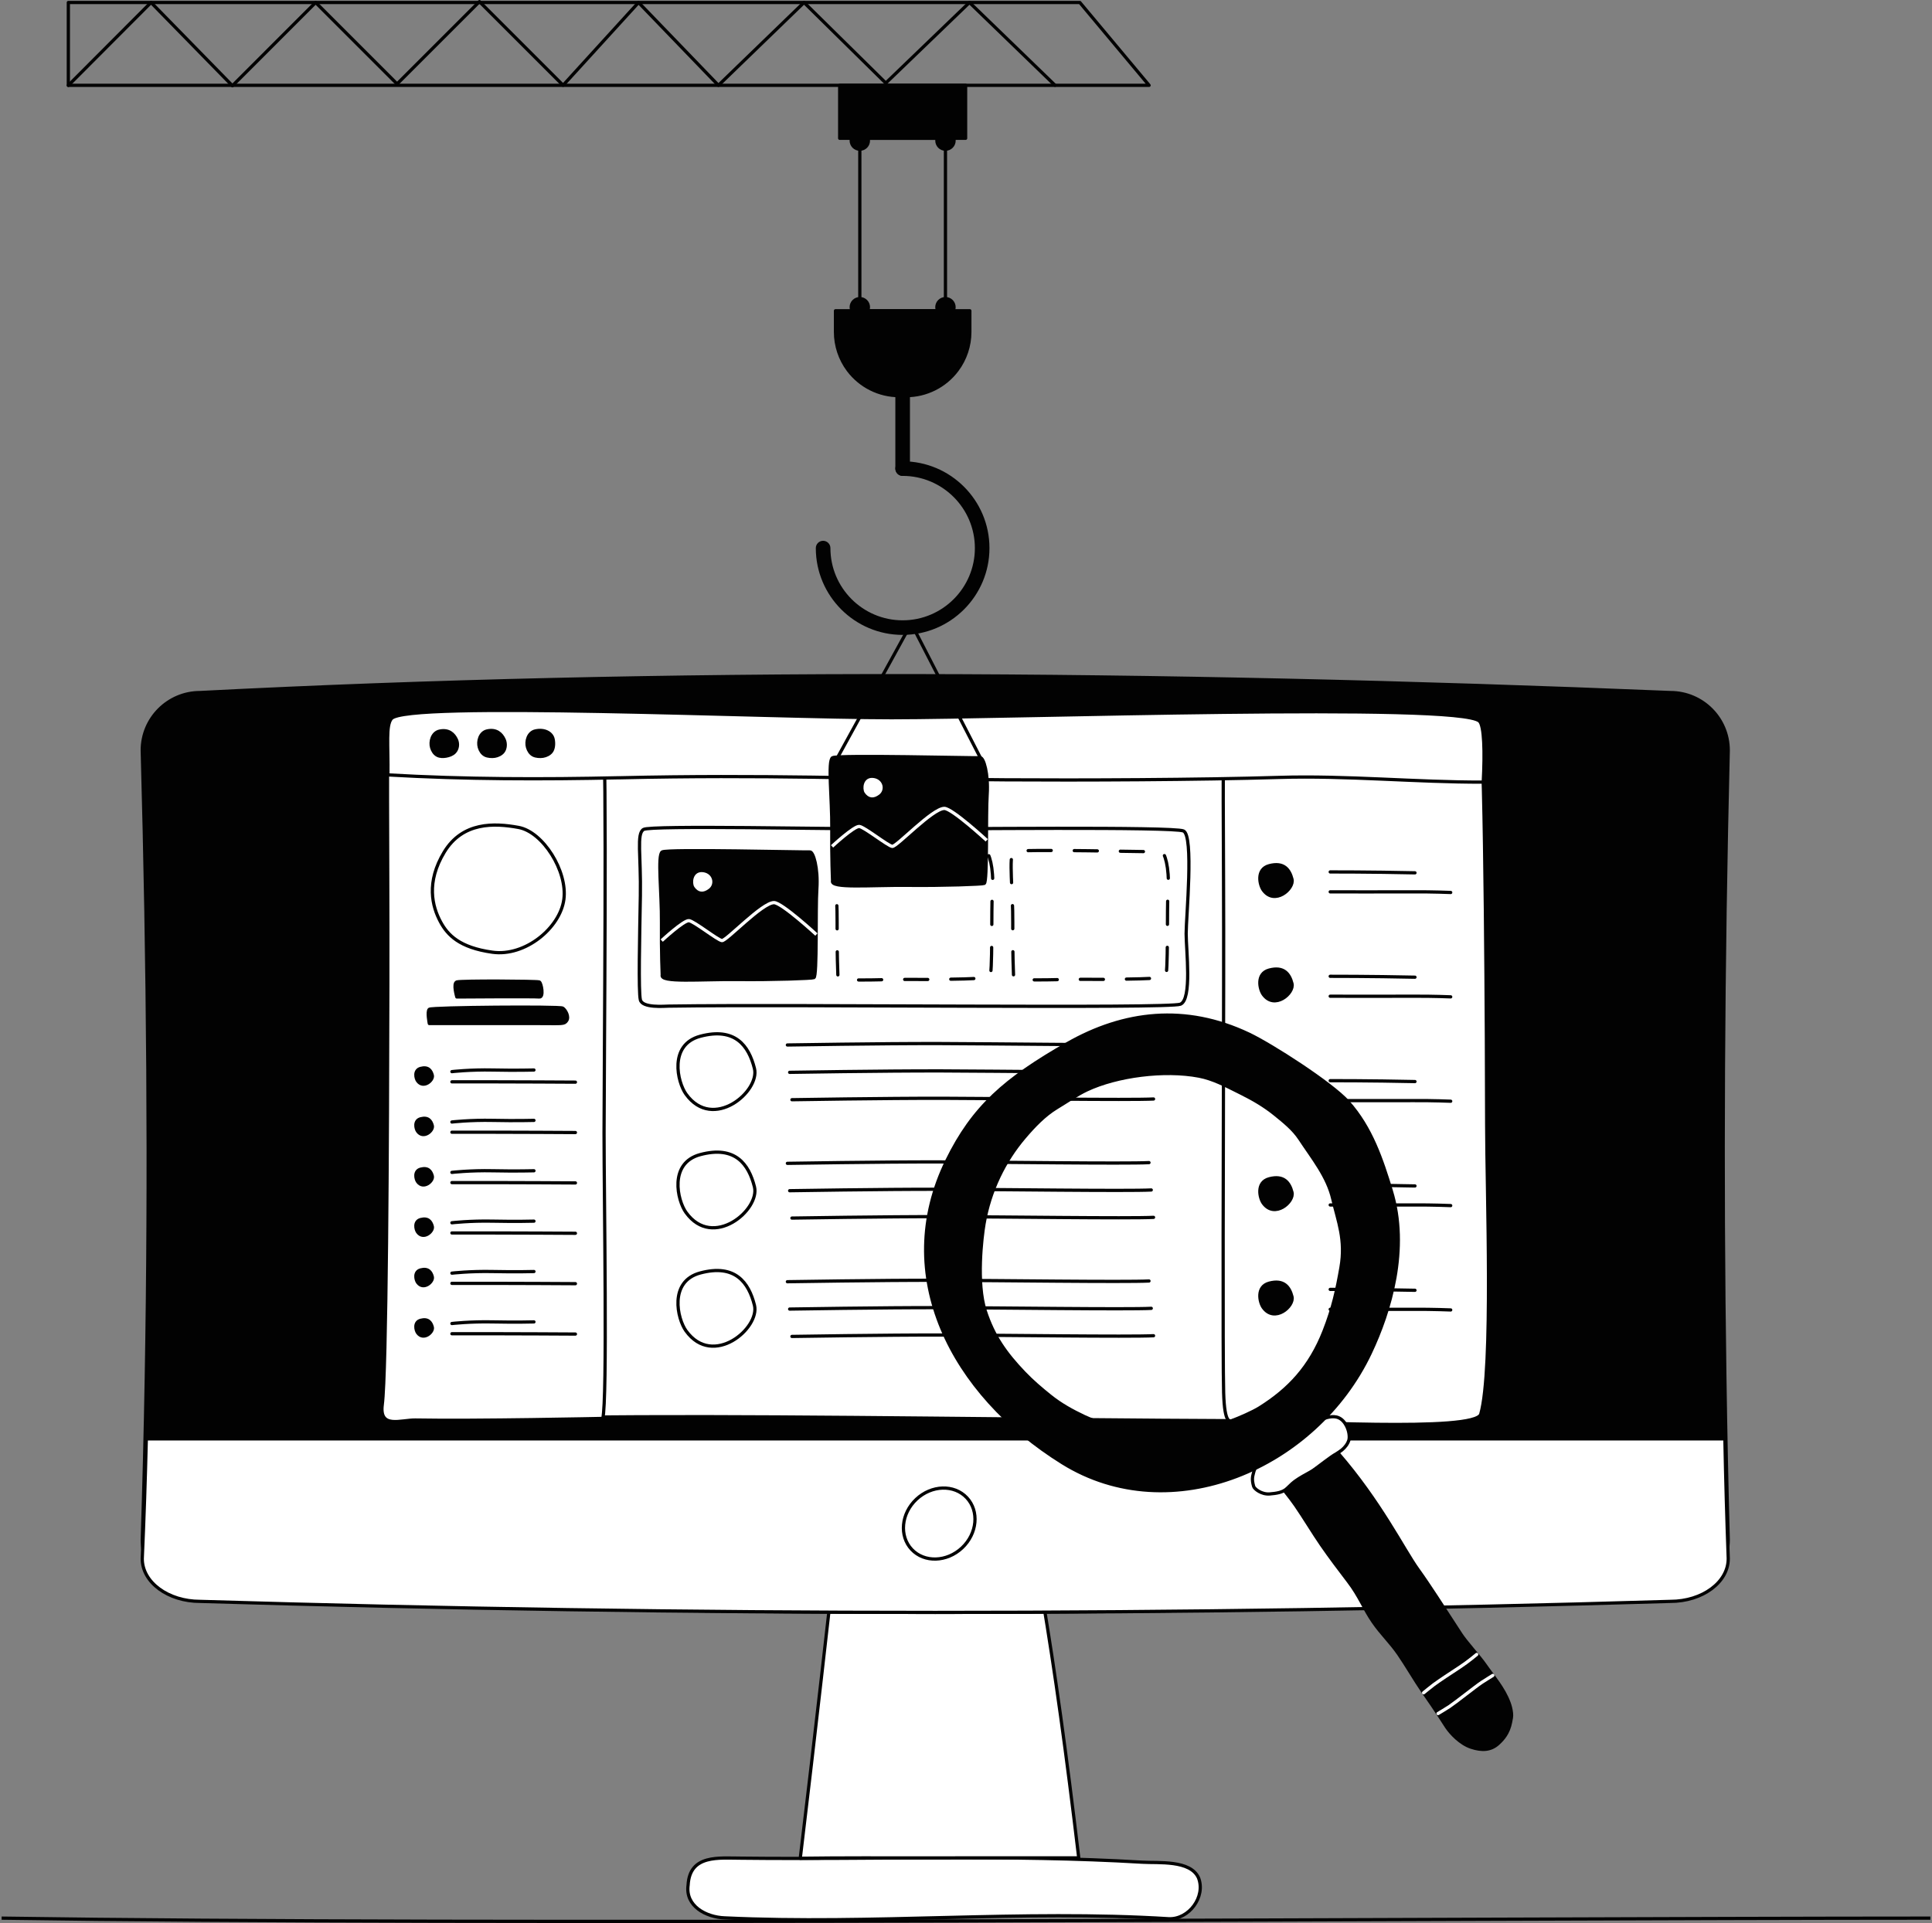
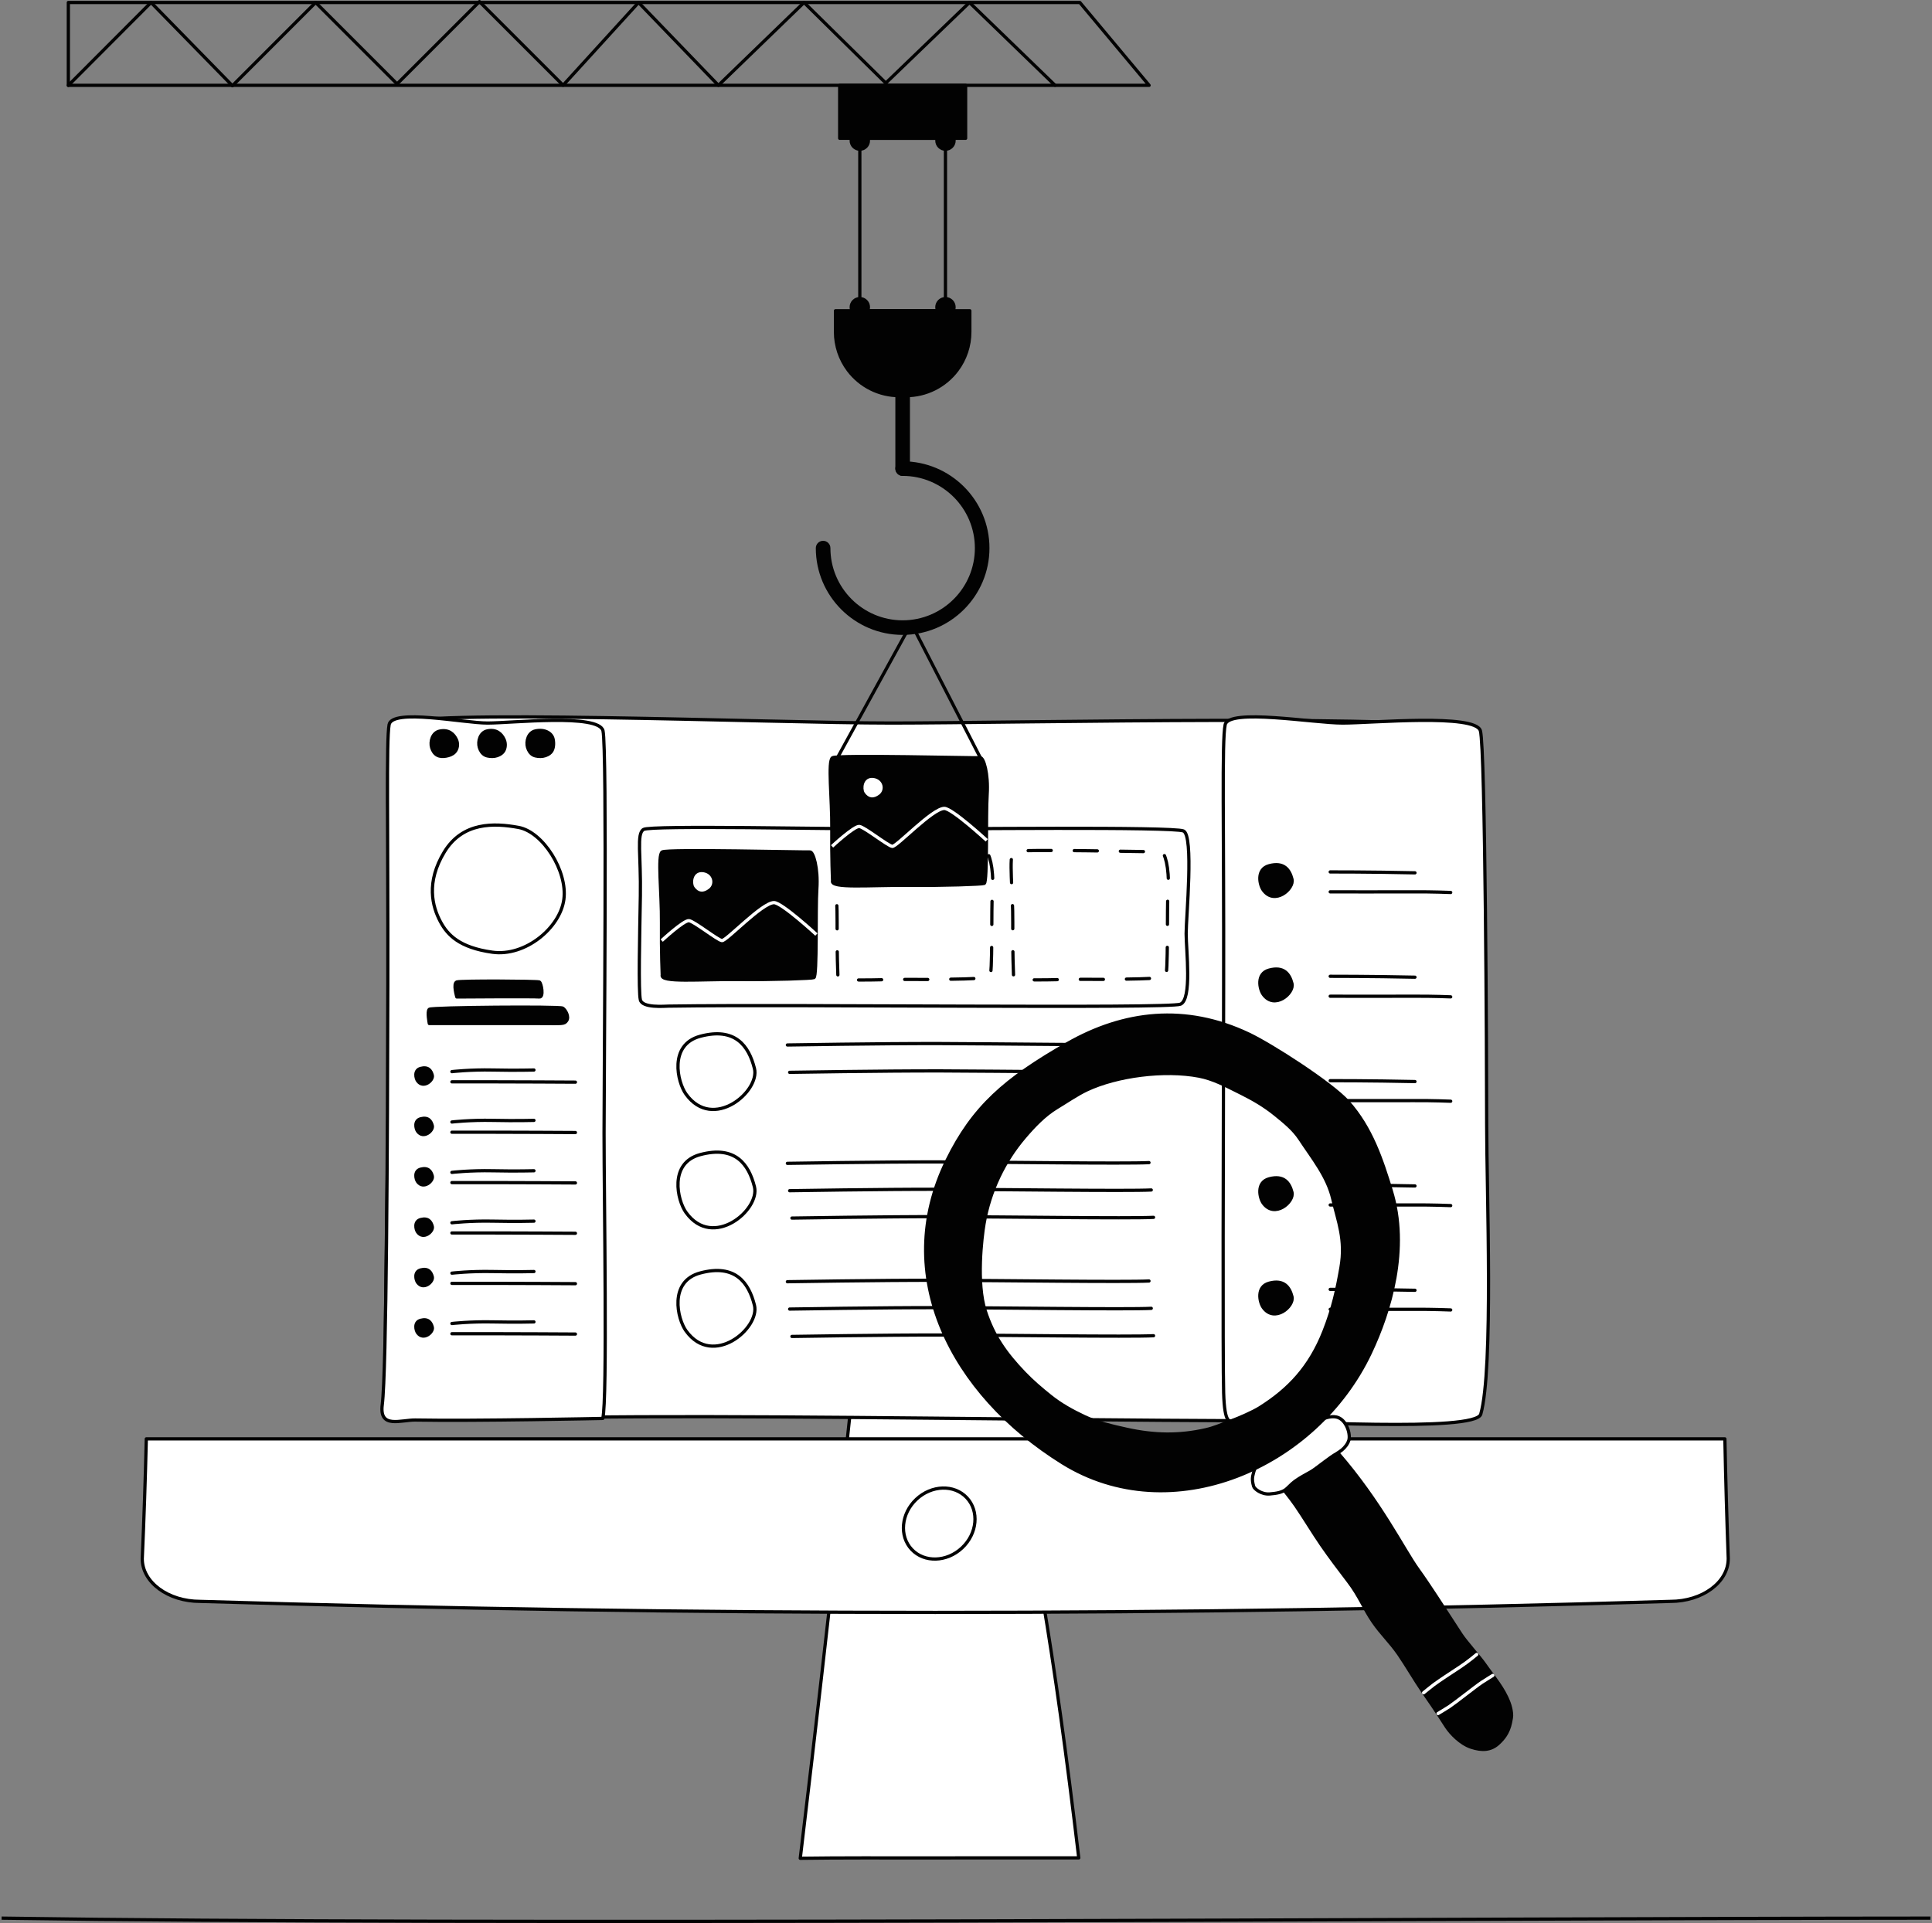
<svg xmlns="http://www.w3.org/2000/svg" id="Layer_1" viewBox="293.39 295.62 1013.21 1008.77">
  <rect x="293.39" y="295.62" width="1013.21" height="1008.77" fill="#808080" stroke="none" />
  <defs>
    <style>.cls-1,.cls-2,.cls-3,.cls-4,.cls-5,.cls-6,.cls-7,.cls-8,.cls-9,.cls-10{stroke-linejoin:round;stroke-width:1.70px;}.cls-1,.cls-2,.cls-6,.cls-9,.cls-10{fill:none;}.cls-1,.cls-3,.cls-10{stroke:#fff;}.cls-2,.cls-4,.cls-5,.cls-6,.cls-7,.cls-8,.cls-9{stroke:#020202;}.cls-11,.cls-5,.cls-8{fill:#020202;}.cls-3,.cls-4,.cls-7{fill:#fff;}.cls-6{stroke-dasharray:0 0 12.09 12.09;}.cls-6,.cls-7,.cls-8,.cls-9,.cls-10{stroke-linecap:round;}</style>
  </defs>
  <g id="computer_cv">
-     <path class="cls-4" d="m906.56,1302.15c-77.49-4.83-155.42,3.21-233.18-.47-9.6-.36-20.68-6.09-19.12-17.19.87-16.2,16.21-14.13,27.82-14.13,70.13.79,140.4-2.07,210.44,2.12,8.32.51,25.23-1.28,29.43,8.25,3.82,9.95-5.06,21.75-15.41,21.41Z" />
    <path class="cls-4" d="m840.16,1133.75c-3.82-22.73-4.66-43.4-6.33-62.27-1.86-20.64-4.03-39.43-6.47-56.45-1.03-7.17-1.55-24.35-4.29-27.14-1.54-1.56-6.68-3.48-8.22-3.48h-37.47c-7.44,0-21.11-4.96-28.83,7.34-2.15,3.44-3.94,8.29-5.15,15.12-4.49,25.54-6.81,58.26-10.75,93.61-5.04,45.19-11.26,100.54-19.57,169.94,20.86-.29,44.3-.19,66.34-.19,26.57,0,53.14-.08,79.71-.02-6.54-55.1-12.46-97.57-18.98-136.45Z" />
-     <path class="cls-5" d="m1197.97,1018.06c.42,28.68,1.01,57.08,1.77,85.23,0,16.74-13.58,30.3-30.32,30.3-257.03,10.46-514.08,10.46-771.11,0-16.74,0-30.32-13.56-30.32-30.3.93-28.09,1.62-56.51,2.13-85.23,1.88-105.62,1.01-215.45-2.13-328.83,0-16.74,13.58-30.32,30.32-30.32,241.93-12.46,500.58-11.13,771.11,0,16.74,0,30.32,13.58,30.32,30.32-2.76,112.9-3.37,222.59-1.77,328.83Z" />
    <g id="ui">
      <path class="cls-4" d="m569.98,1039.69c-3.03.09-29.38.54-49.16,0-14.52-.39-24.71,3.04-25.07-2.24-1.19-17.42,1.17-141.71,1.93-225.17.76-83.46-4.22-127.81,3.38-136.49,7.6-8.69,195.58-.88,259.86-.88s293.54-5.07,304.49,4.05c10.95,9.12,2.81,176.72,2.81,211.05s11.43,137.22-.89,146.8c-12.31,9.58-365.68-1.11-497.34,2.88Z" />
      <path class="cls-4" d="m939.82,1040.88c-1.26,0-4.21,2.65-4.71-14.68-.5-17.33-.18-130.46,0-213.92.18-83.46-1-127.81.8-136.49,1.8-8.69,46.39-.88,61.63-.88s69.62-5.07,72.22,4.05,3.3,172.28,3.3,206.61,3.59,128.31-3.1,151.88c-2.73,9.63-100.49,3.47-130.14,3.43Z" />
      <path class="cls-2" d="m644.48,823.39c-2.64.04-14.21,1.13-15.26-3.29-1.05-4.42-.38-33.28,0-54.57.38-21.29-2.12-32.6,1.69-34.82,3.81-2.22,98.12-.22,130.37-.22s147.27-1.29,152.76,1.03c5.49,2.33,1.41,45.08,1.41,53.84s3.17,34.59-3.01,37.03-201.9-.01-267.96,1.01Z" />
      <path class="cls-4" d="m511.48,1040.52c-7.88-.15-19.28,4.83-17.62-8.04,2.22-17.19,2.77-136.75,2.92-220.2.15-83.46-.84-127.81.67-136.49,1.51-8.69,38.87-.88,51.65-.88s58.34-5.07,60.52,4.05c2.18,9.12.56,176.72.56,211.05s1.78,140.1-.67,149.68c0,0-67.14,1.42-98.03.84Z" />
-       <path class="cls-4" d="m618.28,703.62c76.93-1.73,125.38.55,202.35,1.07,38.46.26,102.27,0,143.57-1.26,35.39-1.08,71.68,2.56,107.06,2.47.85-15.63.5-29.73-2.01-32.01-10.95-9.92-244.05-1.78-308.33-1.78s-254.69-8.94-262.29.5c-2.97,3.69-1.59,13.75-1.81,29.5,40.45,2.33,80.97,2.4,121.46,1.49Z" />
      <path class="cls-8" d="m519.77,687.8c.49,1.66,1.47,3.25,3.01,4.04,1.36.7,2.98.68,4.49.43,1.67-.28,3.35-.86,4.52-2.08,1.62-1.67,1.94-4.38.98-6.5-1.37-3.02-4.09-5.59-8.9-4.53-3.76.82-5.04,5.48-4.1,8.65Z" />
      <path class="cls-8" d="m544.78,687.69c.49,1.66,1.47,3.25,3.01,4.04,1.36.7,3.58.84,5.09.59,1.67-.28,3.38-1.08,4.41-2.43,1.18-1.55,1.45-4.19.49-6.31-1.37-3.02-4.09-5.59-8.9-4.53-3.76.82-5.04,5.48-4.1,8.65Z" />
      <path class="cls-8" d="m570.06,687.69c.49,1.66,1.47,3.25,3.01,4.04,1.36.7,3.58.84,5.09.59,1.67-.28,3.38-1.08,4.41-2.43,1.18-1.55,1.38-4.31.88-6.58-.7-3.19-4.48-5.32-9.29-4.26-3.76.82-5.04,5.48-4.1,8.65Z" />
      <path class="cls-2" d="m524.4,779.19c-4.35-8.07-7.63-20.75,1.99-36.62,9.63-15.87,26.18-15.25,38.96-12.9,12.78,2.35,25.75,22.88,23.75,37.78-2,14.9-20.27,30.1-37.51,27.67-17.24-2.43-23.46-8.99-27.19-15.93Z" />
      <path class="cls-8" d="m532.97,818.6s-2.14-7.15,0-7.87,42.16-.5,43.25,0,2.52,8.17,0,7.87-43.25,0-43.25,0Z" />
      <path class="cls-8" d="m518.54,832.54s-1.29-6.42,0-7.48,68.37-1.6,69.93-.62,3.48,4.56,2.12,6.54-2.08,1.56-14.37,1.56-57.68,0-57.68,0Z" />
      <path class="cls-9" d="m530.39,857.77s9.51-1.11,21.51-.85c12,.26,21.51,0,21.51,0" />
      <path class="cls-9" d="m530.39,863.12s17.27.04,22.44,0c5.17-.04,42.33.17,42.33.17" />
      <path class="cls-8" d="m512.39,862.63c-.99-1.37-1.96-5.59,1.6-6.55,3.93-1.05,5.47,1.07,6.12,3.64.64,2.57-4.67,7.13-7.72,2.91Z" />
      <path class="cls-9" d="m991,753.01s21.03-.04,44.45.47" />
      <path class="cls-9" d="m991,763.46s33.7.07,43.78,0c10.08-.07,19.41.33,19.41.33" />
      <path class="cls-8" d="m955.88,762.51c-1.93-2.67-3.82-10.92,3.13-12.77,7.67-2.05,10.68,2.09,11.94,7.1,1.25,5.01-9.12,13.9-15.07,5.67Z" />
      <path class="cls-9" d="m991,807.76s21.03-.04,44.45.47" />
      <path class="cls-9" d="m991,818.21s33.7.07,43.78,0c10.08-.07,19.41.33,19.41.33" />
      <path class="cls-8" d="m955.88,817.26c-1.93-2.67-3.82-10.92,3.13-12.77,7.67-2.05,10.68,2.09,11.94,7.1,1.25,5.01-9.12,13.9-15.07,5.67Z" />
      <path class="cls-9" d="m991,862.51s21.03-.04,44.45.47" />
      <path class="cls-9" d="m991,872.96s33.7.07,43.78,0c10.08-.07,19.41.33,19.41.33" />
      <path class="cls-8" d="m955.88,872.01c-1.93-2.67-3.82-10.92,3.13-12.77,7.67-2.05,10.68,2.09,11.94,7.1,1.25,5.01-9.12,13.9-15.07,5.67Z" />
      <path class="cls-9" d="m991,917.26s21.03-.04,44.45.47" />
      <path class="cls-9" d="m991,927.71s33.7.07,43.78,0c10.08-.07,19.41.33,19.41.33" />
      <path class="cls-8" d="m955.88,926.75c-1.93-2.67-3.82-10.92,3.13-12.77,7.67-2.05,10.68,2.09,11.94,7.1,1.25,5.01-9.12,13.9-15.07,5.67Z" />
      <path class="cls-9" d="m991,972s21.03-.04,44.45.47" />
      <path class="cls-9" d="m991,982.45s33.7.07,43.78,0c10.08-.07,19.41.33,19.41.33" />
      <path class="cls-8" d="m955.88,981.5c-1.93-2.67-3.82-10.92,3.13-12.77,7.67-2.05,10.68,2.09,11.94,7.1,1.25,5.01-9.12,13.9-15.07,5.67Z" />
      <path class="cls-9" d="m530.39,884.19s9.51-1.11,21.51-.85c12,.26,21.51,0,21.51,0" />
      <path class="cls-9" d="m530.39,889.55s17.27.04,22.44,0,42.33.17,42.33.17" />
      <path class="cls-8" d="m512.39,889.06c-.99-1.37-1.96-5.59,1.6-6.55,3.93-1.05,5.47,1.07,6.12,3.64.64,2.57-4.67,7.13-7.72,2.91Z" />
      <path class="cls-9" d="m530.39,910.62s9.51-1.11,21.51-.85c12,.26,21.51,0,21.51,0" />
      <path class="cls-9" d="m530.39,915.98s17.27.04,22.44,0c5.17-.04,42.33.17,42.33.17" />
      <path class="cls-8" d="m512.39,915.49c-.99-1.37-1.96-5.59,1.6-6.55,3.93-1.05,5.47,1.07,6.12,3.64.64,2.57-4.67,7.13-7.72,2.91Z" />
      <path class="cls-9" d="m530.39,937.05s9.51-1.11,21.51-.85c12,.26,21.51,0,21.51,0" />
      <path class="cls-9" d="m530.39,942.4s17.27.04,22.44,0c5.17-.04,42.33.17,42.33.17" />
      <path class="cls-8" d="m512.39,941.92c-.99-1.37-1.96-5.59,1.6-6.55,3.93-1.05,5.47,1.07,6.12,3.64.64,2.57-4.67,7.13-7.72,2.91Z" />
      <path class="cls-9" d="m530.39,963.48s9.51-1.11,21.51-.85c12,.26,21.51,0,21.51,0" />
      <path class="cls-9" d="m530.39,968.83s17.27.04,22.44,0c5.17-.04,42.33.17,42.33.17" />
      <path class="cls-8" d="m512.39,968.34c-.99-1.37-1.96-5.59,1.6-6.55,3.93-1.05,5.47,1.07,6.12,3.64.64,2.57-4.67,7.13-7.72,2.91Z" />
      <path class="cls-9" d="m530.39,989.9s9.51-1.11,21.51-.85c12,.26,21.51,0,21.51,0" />
      <path class="cls-9" d="m530.39,995.26s17.27.04,22.44,0,42.33.17,42.33.17" />
      <path class="cls-8" d="m512.39,994.77c-.99-1.37-1.96-5.59,1.6-6.55,3.93-1.05,5.47,1.07,6.12,3.64.64,2.57-4.67,7.13-7.72,2.91Z" />
      <path class="cls-8" d="m640.69,807.06s-.53-11.99-.39-27.48c.14-15.49-2.25-35.44.39-37.06,2.65-1.62,75.55.23,77.4,0s4.41,8.56,3.68,19.36.23,45.7-1.52,46.58c-.86.43-21.31,1.19-40.02.99-19.62-.21-40.79,1.8-39.54-2.38Z" />
      <path class="cls-1" d="m640.42,789.03s11.6-10.77,14.3-10.45c2.69.32,15.01,10.19,17.28,10.45s21.07-19.92,27.3-19.92c4.07,0,22.24,16.74,22.24,16.74" />
      <path class="cls-3" d="m658.24,760.41c-1.02-1.47-.84-7.23,4.04-6.38,4.07.71,4.98,5.14,2.36,7.15s-4.67,1.72-6.4-.76Z" />
      <path class="cls-6" d="m732.8,807.01s-.53-11.99-.39-27.48-2.25-35.44.39-37.06c2.65-1.62,75.55.23,77.4,0,1.85-.23,4.41,8.56,3.68,19.36-.74,10.8.23,45.7-1.52,46.58-.86.43-21.31,1.19-40.02.99-19.62-.21-40.79,1.8-39.54-2.38Z" />
      <path class="cls-6" d="m824.91,806.96s-.53-11.99-.39-27.48c.14-15.49-2.25-35.44.39-37.06,2.65-1.62,75.55.23,77.4,0,1.85-.23,4.41,8.56,3.68,19.36-.74,10.8.23,45.7-1.52,46.58-.86.43-21.31,1.19-40.02.99-19.62-.21-40.79,1.8-39.54-2.38Z" />
      <path class="cls-2" d="m653.18,869.62c-4.58-6.34-9.1-25.99,7.45-30.41,18.27-4.88,25.43,4.97,28.42,16.91,2.99,11.94-21.71,33.1-35.86,13.5Z" />
      <path class="cls-9" d="m706.32,843.79s48.89-.81,79.38-.75c30.49.07,97.86,1.01,110.26.37" />
      <path class="cls-9" d="m707.51,858.14s48.89-.81,79.38-.75c30.49.07,97.86,1.01,110.26.37" />
-       <path class="cls-9" d="m708.71,872.5s48.89-.81,79.38-.75c30.49.07,97.86,1.01,110.26.37" />
      <path class="cls-2" d="m653.18,931.7c-4.58-6.34-9.1-25.99,7.45-30.41,18.27-4.88,25.43,4.97,28.42,16.91s-21.71,33.1-35.86,13.5Z" />
      <path class="cls-9" d="m706.32,905.88s48.89-.81,79.38-.75c30.49.07,97.86,1.01,110.26.37" />
      <path class="cls-9" d="m707.51,920.23s48.89-.81,79.38-.75c30.49.07,97.86,1.01,110.26.37" />
      <path class="cls-9" d="m708.71,934.59s48.89-.81,79.38-.75c30.49.07,97.86,1.01,110.26.37" />
      <path class="cls-2" d="m653.18,993.79c-4.58-6.34-9.1-25.99,7.45-30.41,18.27-4.88,25.43,4.97,28.42,16.91,2.99,11.94-21.71,33.1-35.86,13.5Z" />
      <path class="cls-9" d="m706.32,967.97s48.89-.81,79.38-.75c30.49.07,97.86,1.01,110.26.37" />
      <path class="cls-9" d="m707.51,982.32s48.89-.81,79.38-.75c30.49.07,97.86,1.01,110.26.37" />
      <path class="cls-9" d="m708.71,996.68s48.89-.81,79.38-.75c30.49.07,97.86,1.01,110.26.37" />
      <path class="cls-8" d="m730.01,757.65s-.53-11.99-.39-27.48-2.25-35.44.39-37.06c2.65-1.62,75.55.23,77.4,0,1.85-.23,4.41,8.56,3.68,19.36-.74,10.8.23,45.7-1.52,46.58-.86.43-21.31,1.19-40.02.99-19.62-.21-40.79,1.8-39.54-2.38Z" />
      <path class="cls-1" d="m729.75,739.61s11.6-10.77,14.3-10.45c2.69.32,15.01,10.19,17.28,10.45s21.07-19.92,27.3-19.92c4.07,0,22.24,16.74,22.24,16.74" />
      <path class="cls-3" d="m747.57,710.99c-1.02-1.47-.84-7.23,4.04-6.38,4.07.71,4.98,5.14,2.36,7.15-2.62,2-4.67,1.72-6.4-.76Z" />
    </g>
    <path class="cls-4" d="m1199.74,1113.3c0,12.35-13.58,22.36-30.32,22.36-257.03,7.72-514.08,7.72-771.11,0-16.74,0-30.32-10-30.32-22.36.93-20.73,1.62-41.7,2.13-62.89h827.86c.42,21.16,1.01,42.12,1.77,62.89Z" />
    <ellipse class="cls-4" cx="785.97" cy="1094.75" rx="19.82" ry="17.5" transform="translate(-536.45 835.06) rotate(-43.21)" />
  </g>
  <g id="magnifying_glass_loop_lupa_xoshoracuyc">
    <path class="cls-8" d="m1079.06,1210.3c-3.87,3.49-8.52,3.72-14.14,1.86-5.68-1.87-10.77-7.35-12.95-10.67-2.94-4.48-4.92-7.67-7.55-11.48-1.65-2.39-3.3-4.77-4.94-7.16-3.91-5.65-8.68-13.89-12.59-19.54-4.46-6.45-8.92-10.42-13.38-16.88-4.7-6.8-7.15-13.56-12.86-21.05-4.92-6.47-9.61-12.62-14.23-19.31-4.23-6.12-9.34-14.64-13.57-20.76-3.52-5.1-6.15-7.79-9.68-12.89-2.5-3.62-5-7.23-7.5-10.85-1.16-1.68-2.32-3.36-3.49-5.04l-.14-.2s27.88-19.27,27.91-19.29c-.37.25,11.52,16.65,15.04,20.7,22.26,25.6,34.62,50.84,41.9,60.96,6.46,8.98,12.63,18.8,22.64,34.15,2.72,4.18,9.66,11.75,12.51,15.85,4.6,6.61,9.84,12.4,12.71,20.08.66,1.76,1.11,3.6,1.31,5.47.2,1.84-.16,3.22-.52,5-1.09,5.42-3.82,8.64-6.48,11.04Z" />
    <path class="cls-10" d="m1039.99,1183.6s4.01-3.29,5.4-4.31c3.08-2.25,8.44-5.78,13.76-9.26,4.11-2.69,8.67-6.53,8.67-6.53" />
    <path class="cls-10" d="m1047.56,1194.49s4.48-2.67,5.92-3.64c3.53-2.37,13.63-10.46,16.95-12.67,1.44-.96,5.84-3.68,5.84-3.68" />
    <path class="cls-7" d="m997.16,1056.21c-.46.39-2.41,1.73-2.94,2.02-2.99,1.61-9.73,7.04-12.1,8.64-1.81,1.22-3.64,2.05-5.51,3.17-2.83,1.7-4.56,2.63-8.11,6.23-2.31,2.35-5.93,2.75-9.21,3.03-4.33.37-8.05-2.65-8.43-3.94-1.11-3.79-.53-5.26-.1-7.06,1.44-5.92,6.1-7.97,7.79-8.94,2.8-1.59,8.28-5.37,10.8-6.89,1.7-1.03,8.38-5.53,11.41-7.67,2.85-2.02,5.09-4.75,8.61-5.6,3.11-.75,6.69-.97,9.44,3.15,2.16,3.24,2.48,7.08,1.98,8.72-.63,2.04-2,3.75-3.64,5.14Z" />
    <path class="cls-8" d="m1022.99,920.13c-4.99-16.21-10.38-32.78-22.65-46.53-8.58-9.61-40.16-29.9-52.06-35.54-33.21-15.74-65.57-11.89-95.16,5.02-32.72,18.7-49.35,33.26-63.07,61.22-29.49,60.09,2.12,122.31,60.55,158.67,56.83,35.37,132.77,2.86,161.43-57.63,10.34-21.83,20.34-54.74,10.95-85.21Zm-26.35,40.39c-1.99,11.4-4.1,21.22-8.85,33.33-7.38,18.8-18.42,30.61-33.82,40.26-3.59,2.25-10.68,5.32-14.68,6.81-6.26,2.34-9.1,3.68-13.64,4.72-13.88,3.16-26.96,2.92-41.29-.24-7.02-1.55-15.6-3.51-22.27-6.67-6.46-3.06-12.32-6.28-17.93-10.78-4.76-3.82-9.41-7.78-13.62-12.19-9.66-10.11-16.18-19.24-20.48-32.54-4.68-14.48-1.83-38.56-.6-45.69,1.45-8.47,4.08-16.73,7.76-24.5,3.54-7.47,8.05-14.48,13.41-20.78,4.89-5.75,10.52-11.71,17.03-15.62,4.78-2.87,10.68-6.93,15.71-9.29,15.85-7.46,40.68-10.67,58.84-7.21,7.28,1.39,13.96,4.93,20.6,8.25.62.31,1.24.62,1.86.93,6.18,3.1,11.88,6.43,17.28,10.8,4.78,3.87,9.73,7.8,13.11,12.94,6.73,10.25,14.54,19.63,17.32,31.59,2.74,11.81,6.82,21.2,4.26,35.87Z" />
  </g>
  <g id="lifting_crane_kran_krunk">
    <polyline class="cls-9" points="492.93 296.94 859.7 296.93 896.02 340.38 329.23 340.38 329.23 296.93 493.76 296.93" />
    <polyline class="cls-9" points="329.23 340.42 372.6 296.93 415.28 340.59 458.92 296.94 501.63 339.65 544.82 296.47 588.7 340.35 628.27 296.93 670.15 340.38 715.05 296.93 757.93 339.19 801.81 296.93 846.68 340.35" />
    <rect class="cls-9" x="744.31" y="368.16" width="44.91" height="90.48" />
    <path class="cls-11" d="m766.77,545.25c2.11,0,3.83-1.71,3.83-3.83v-39.64c0-2.11-1.71-3.83-3.83-3.83s-3.83,1.71-3.83,3.83v39.64c0,2.11,1.71,3.83,3.83,3.83Z" />
    <path class="cls-11" d="m766.77,628.66c25.11,0,45.53-20.43,45.53-45.53,0-25.11-20.43-45.53-45.53-45.53-2.11,0-3.83,1.71-3.83,3.83s1.71,3.83,3.83,3.83c20.89,0,37.88,16.99,37.88,37.88,0,20.89-16.99,37.88-37.88,37.88s-37.88-16.99-37.88-37.88c0-2.11-1.71-3.83-3.83-3.83s-3.83,1.71-3.83,3.83c0,25.11,20.43,45.53,45.53,45.53Z" />
    <rect class="cls-5" x="733.75" y="340.38" width="66.04" height="27.78" />
    <path class="cls-5" d="m801.99,458.64h-70.44v11.12c0,7.23,2.35,14.27,6.69,20.05h0c6.31,8.4,16.2,13.35,26.71,13.35h3.65c10.51,0,20.4-4.94,26.71-13.35h0c4.34-5.78,6.69-12.82,6.69-20.05v-11.12Z" />
    <path class="cls-11" d="m749.67,369.37c0,2.96-2.4,5.36-5.36,5.36-2.96,0-5.36-2.4-5.36-5.36s2.4-5.36,5.36-5.36,5.36,2.4,5.36,5.36Z" />
    <path class="cls-11" d="m794.59,369.37c0,2.96-2.4,5.36-5.36,5.36-2.96,0-5.36-2.4-5.36-5.36s2.4-5.36,5.36-5.36,5.36,2.4,5.36,5.36Z" />
    <circle class="cls-11" cx="744.31" cy="456.78" r="5.36" />
    <circle class="cls-11" cx="789.22" cy="456.78" r="5.36" />
  </g>
  <polyline class="cls-9" points="730.76 696.42 771.29 622.66 809.22 696.42" />
  <path class="cls-2" d="m294.24,1301.82c250.64,3.82,760.86.09,1011.51,0" />
</svg>